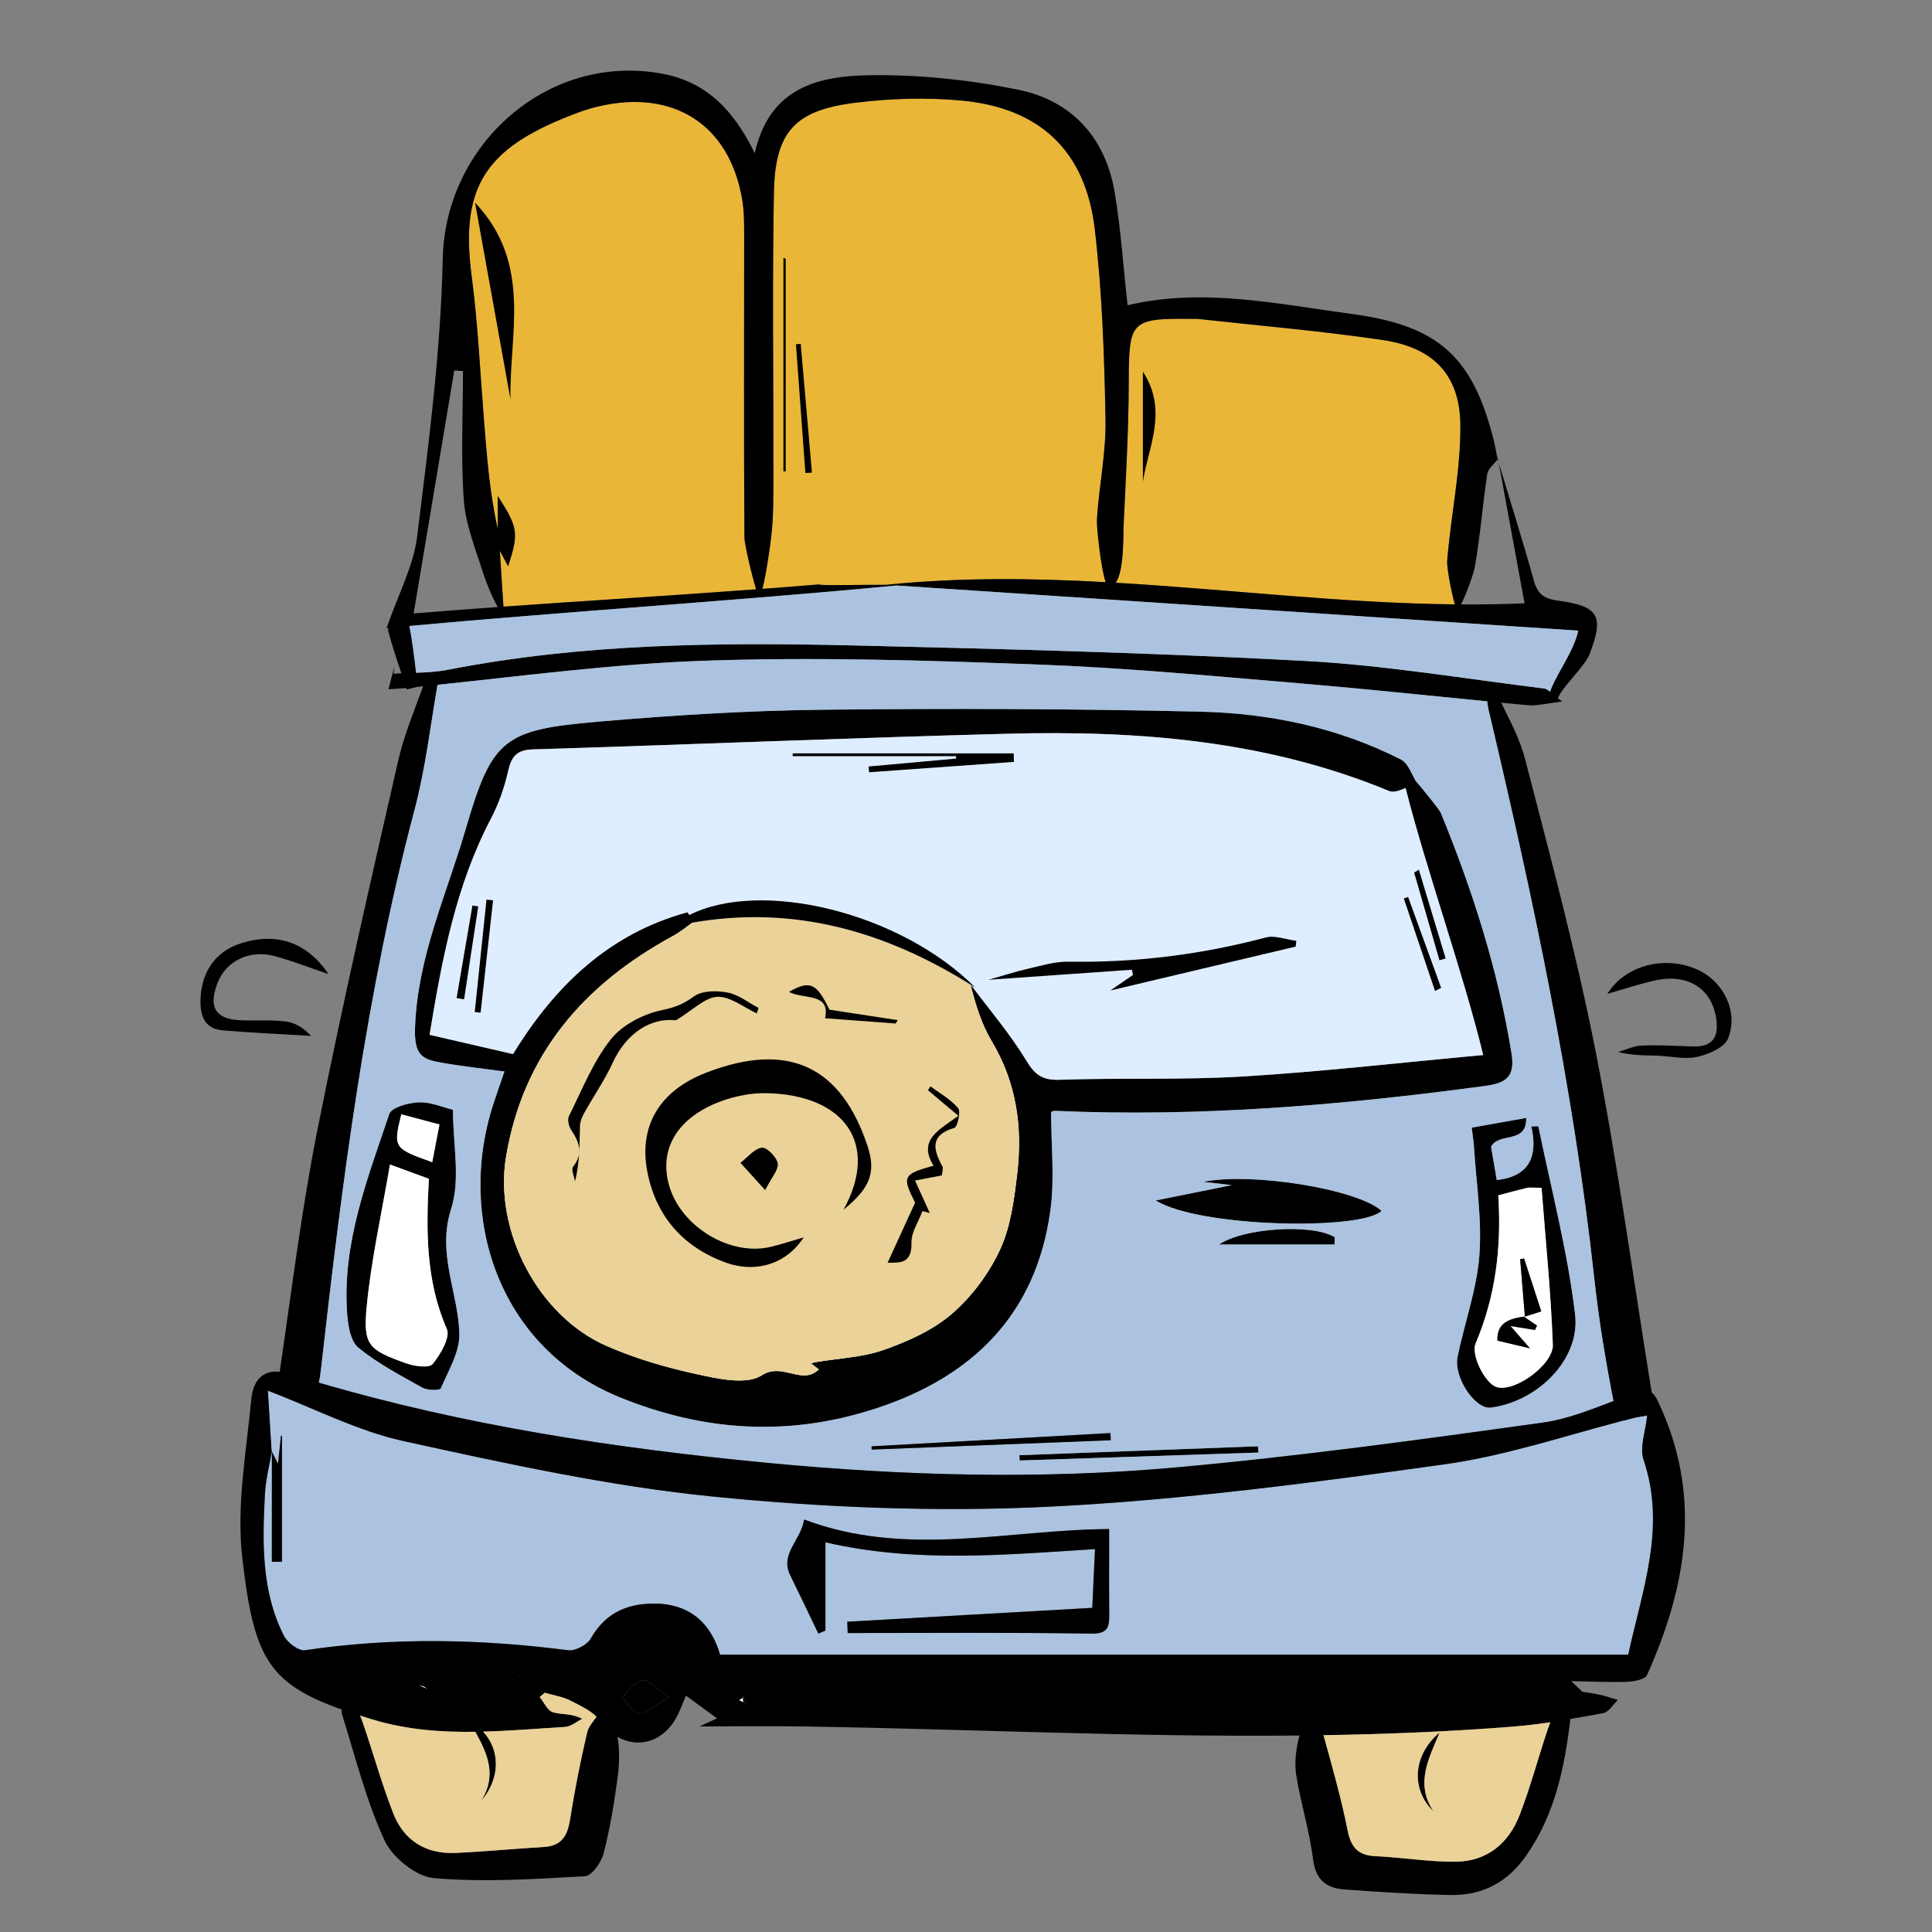
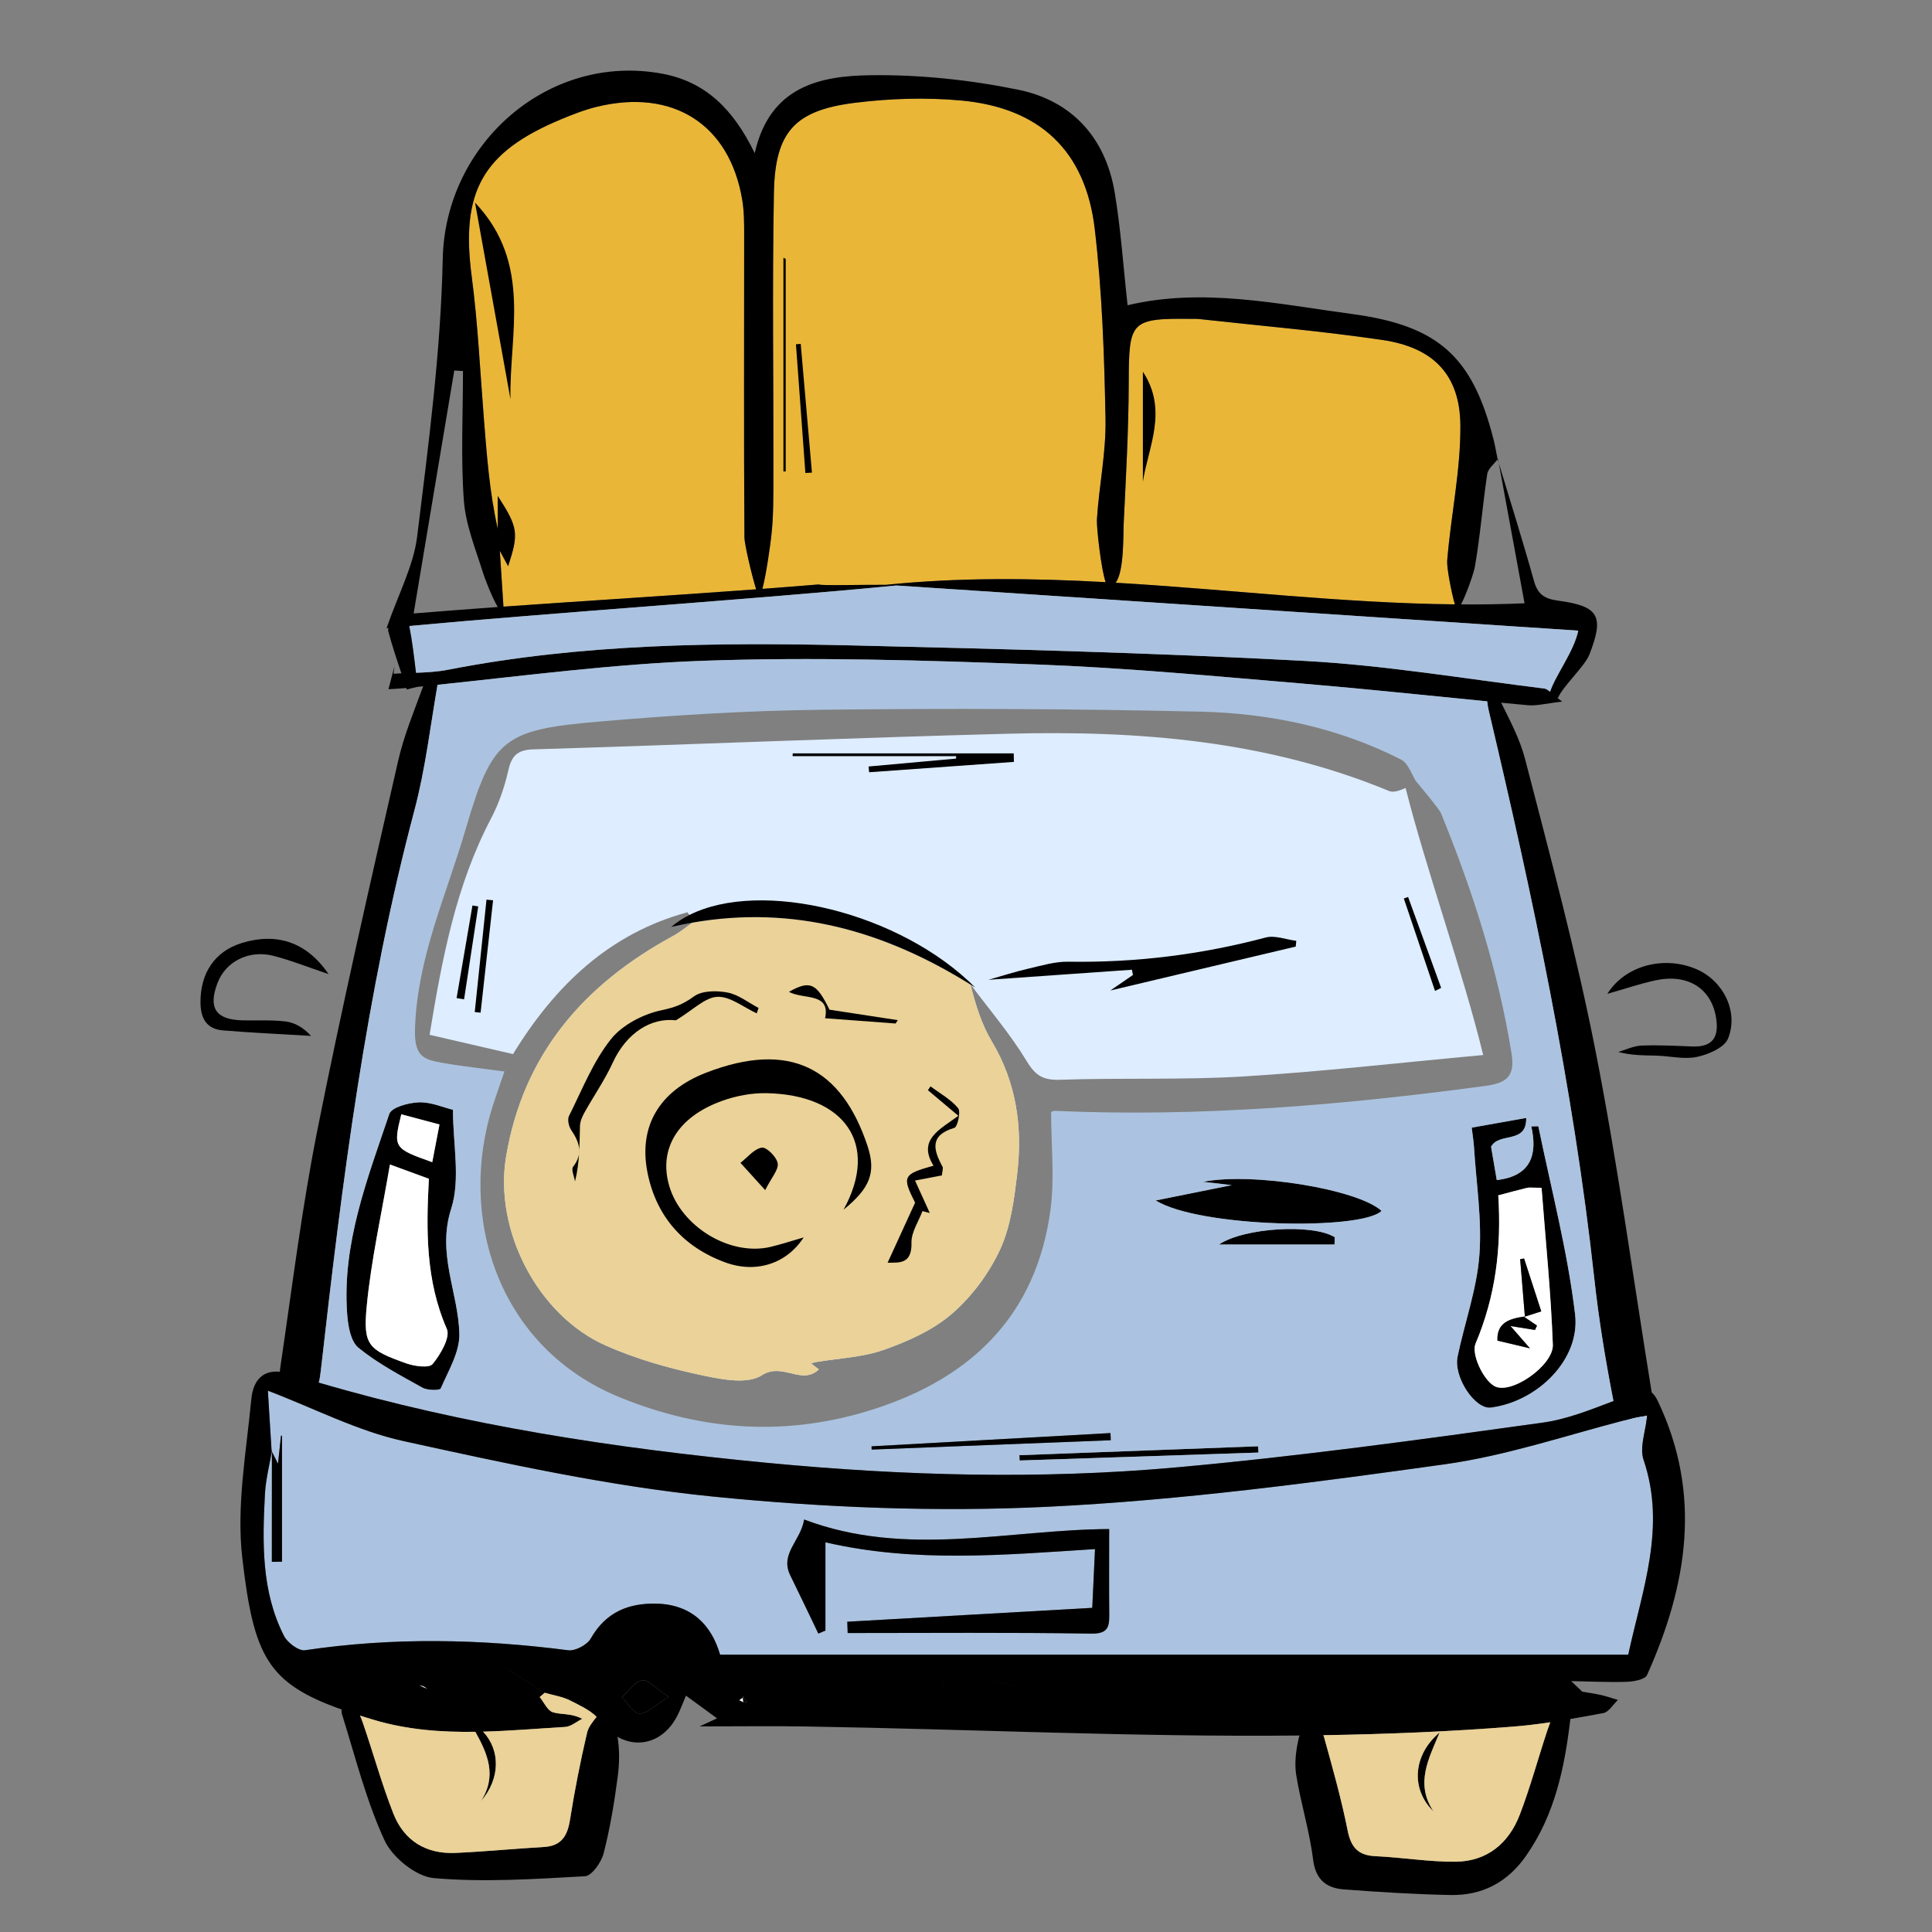
<svg xmlns="http://www.w3.org/2000/svg" version="1.2" baseProfile="tiny" id="Слой_1" x="0px" y="0px" viewBox="0 0 998.4 998.4" overflow="visible" xml:space="preserve">
  <rect x="0" y="0" width="998.4" height="998.4" fill="#808080" stroke="none" />
  <g>
    <path fill="#EAB637" d="M390.747,304.535c-43.782,3.245-87.522,5.891-130.576,8.954   l-1.874-28.831c1.906,3.524,3.042,5.633,4.284,7.947   c5.58-17.05,5.205-19.953-5.366-36.328v16.986   c-4.284-19.042-5.655-38.16-7.186-57.266   c-1.949-24.387-3.074-48.902-6.265-73.128   c-5.74-43.622,5.344-64.174,46.096-81.182c6.04-2.517,12.199-4.948,18.539-6.49   c39.381-9.607,68.576,9.018,75.141,47.949c1.018,5.998,1.018,12.22,1.018,18.335   c0.021,52.093-0.214,104.187,0.139,156.269   C384.718,281.048,388.263,296.502,390.747,304.535z" />
    <path fill="#EAB637" d="M571.371,300.84c-37.721-2.078-75.57-2.517-113.494,1.371   c-10.839-0.107-34.583,0.546-34.636-0.203c-9.746,0.803-19.503,1.564-29.26,2.292   c2.121-7.947,4.059-22.78,4.466-26.09c1.35-10.806,1.2-21.827,1.221-32.773   c0.096-48.613-0.621-97.236,0.268-145.838   c0.568-31.38,10.731-42.572,41.737-46.46c18.132-2.271,36.843-2.87,55.017-1.2   c40.634,3.748,64.281,25.94,69.047,66.413   c3.823,32.526,4.937,65.449,5.558,98.221c0.321,17.275-3.363,34.593-4.445,51.943   C566.616,272.533,569.058,294.467,571.371,300.84z" />
    <path fill="#EAB637" d="M751.824,312.321c-57.973-0.6-116.471-7.733-175.29-11.181   c4.466-5.783,3.898-25.318,4.134-30.159c1.189-24.451,2.57-48.923,2.635-73.385   c0.096-32.001,0.793-33.19,33.501-32.805c0.868,0.011,1.756-0.043,2.624,0.054   c31.723,3.524,63.575,6.201,95.126,10.871   c26.143,3.877,39.884,17.907,40.12,43.975   c0.203,23.305-4.916,46.631-6.801,70.022   C747.593,293.321,749.918,305.595,751.824,312.321z" />
-     <path d="M781.116,544.395c-6.94-43.001-20.07-84.084-36.499-124.236   c-0.76-1.874-9.382-12.316-13.12-16.74c-2.281-4.07-4.038-9.157-7.497-10.913   c-32.526-16.536-67.773-23.915-103.78-24.751   c-65.213-1.51-130.49-1.746-195.714-0.985   c-38.449,0.45-76.951,2.838-115.271,6.148   c-49.02,4.23-54.91,8.697-68.619,55.649   c-9.842,33.736-24.847,65.909-26.143,102.516   c-0.525,14.641,4.038,16.376,13.923,18.121c10.239,1.81,20.595,2.913,32.291,4.509   c-1.992,5.826-3.877,11.138-5.633,16.493   c-19.053,58.048,1.917,125.992,65.095,151.825   c43.45,17.757,87.222,20.477,131.861,6.03   c50.401-16.301,83.495-48.666,90.82-102.655   c2.249-16.568,0.354-33.683,0.354-50.755c0.354-0.118,1.157-0.643,1.939-0.6   c74.627,3.32,148.676-2.924,222.543-12.906   C778.385,559.7,783.044,556.348,781.116,544.395z M642.486,556.283   c-31.434,1.906-63.06,0.621-94.558,1.703   c-8.696,0.3-12.734-1.971-17.329-9.564   c-8.407-13.912-19.128-26.432-28.896-39.52c-0.075-0.096-0.15-0.182-0.214-0.278   c0.011,0.054,0.032,0.118,0.043,0.171c2.731,10.935,5.848,20.756,10.999,29.367   c12.777,21.324,15.947,44.361,13.131,68.298   c-1.564,13.334-3.352,27.375-8.879,39.316   c-5.709,12.327-14.576,24.237-24.837,33.115c-9.8,8.493-22.684,14.234-35.118,18.635   c-11.106,3.931-23.444,4.359-35.236,6.362c-0.814,0.139-1.596,0.461-2.431,0.718   c1.253,0.964,2.463,1.885,3.984,3.063c-8.814,8.461-18.764-3.909-29.549,3.063   c-7.883,5.087-22.545,1.767-33.576-0.632   c-15.936-3.459-31.905-8.118-46.803-14.683   c-35.268-15.54-58.091-59.59-51.665-97.804   c8.889-52.875,40.237-88.914,86.173-113.879   c3.566-1.928,6.758-4.552,10.078-6.94c0.3-0.225,0.611-0.45,0.921-0.664   c-0.814-1.092-1.628-2.196-2.442-3.299c-0.343-0.461-0.685-0.932-1.039-1.403   c-40.152,10.935-68.276,37.613-90.124,73.288   c-14.416-3.331-28.66-6.619-43.129-9.96   c6.49-39.498,13.569-77.133,31.744-111.748   c4.016-7.658,6.961-16.14,8.868-24.59c1.714-7.604,4.487-10.903,12.852-11.16   c81.781-2.495,163.541-5.955,245.323-8.086   c67.323-1.756,133.8,3.384,197.107,29.613c2.238,0.921,5.323-0.214,8.493-1.564   c10.539,41.855,29.656,95.083,40.098,137.987   C723.335,549.172,682.98,553.831,642.486,556.283z" />
    <path fill="#DEEDFF" d="M766.475,545.209c-43.14,3.963-83.495,8.622-123.99,11.074   c-31.434,1.906-63.06,0.621-94.558,1.703   c-8.696,0.3-12.734-1.971-17.329-9.564   c-8.407-13.912-19.128-26.432-28.896-39.52c-0.075-0.096-0.15-0.182-0.214-0.278   c0.011,0.054,0.032,0.118,0.043,0.171c2.731,10.935,5.848,20.756,10.999,29.367   c12.777,21.324,15.947,44.361,13.131,68.298   c-1.564,13.334-3.352,27.375-8.879,39.316   c-5.709,12.327-14.576,24.237-24.837,33.115c-9.8,8.493-22.684,14.234-35.118,18.635   c-11.106,3.931-23.444,4.359-35.236,6.362c-0.814,0.139-1.596,0.461-2.431,0.718   c1.253,0.964,2.463,1.885,3.984,3.063c-8.814,8.461-18.764-3.909-29.549,3.063   c-7.883,5.087-22.545,1.767-33.576-0.632   c-15.936-3.459-31.905-8.118-46.803-14.683   c-35.268-15.54-58.091-59.59-51.665-97.804   c8.889-52.875,40.237-88.914,86.173-113.879   c3.566-1.928,6.758-4.552,10.078-6.94c0.3-0.225,0.611-0.45,0.921-0.664   c-0.814-1.092-1.628-2.196-2.442-3.299c-0.343-0.461-0.685-0.932-1.039-1.403   c-40.152,10.935-68.276,37.613-90.124,73.288   c-14.416-3.331-28.66-6.619-43.129-9.96   c6.49-39.498,13.569-77.133,31.744-111.748   c4.016-7.658,6.961-16.14,8.868-24.59c1.714-7.604,4.487-10.903,12.852-11.16   c81.781-2.495,163.541-5.955,245.323-8.086   c67.323-1.756,133.8,3.384,197.107,29.613c2.238,0.921,5.323-0.214,8.493-1.564   C736.916,449.077,756.033,502.305,766.475,545.209z" />
    <path fill="#EAD298" d="M525.661,606.46c-1.564,13.334-3.352,27.375-8.879,39.316   c-5.709,12.327-14.576,24.237-24.837,33.115c-9.8,8.493-22.684,14.234-35.118,18.635   c-11.106,3.931-23.444,4.359-35.236,6.362c-0.814,0.139-1.596,0.461-2.431,0.718   c1.253,0.964,2.463,1.885,3.984,3.063c-8.814,8.461-18.764-3.909-29.549,3.063   c-7.883,5.087-22.545,1.767-33.576-0.632   c-15.936-3.459-31.905-8.118-46.803-14.683   c-35.268-15.54-58.091-59.59-51.665-97.804   c8.889-52.875,40.237-88.914,86.173-113.879   c3.566-1.928,6.758-4.552,10.078-6.94c52.5-9.157,99.528,4.466,143.728,32.001   c2.731,10.935,5.848,20.756,10.999,29.367   C525.308,559.486,528.478,582.523,525.661,606.46z" />
    <path d="M773.929,237.351c-0.696-3.427-1.264-6.887-2.121-10.271   c-10.903-43.172-28.906-58.862-73.085-64.806   c-38.77-5.216-77.326-13.719-116.021-4.53   c-2.249-20.263-3.502-39.477-6.672-58.369   c-4.766-28.285-22.17-47.338-49.759-52.993   c-25.04-5.13-51.054-7.861-76.587-7.508   c-25.94,0.375-51.879,5.698-59.665,40.27   c-11.063-22.641-25.275-36.907-47.938-41.084   c-58.776-10.838-112.048,36.275-113.29,95.715   c-0.996,47.884-7.347,95.758-13.205,143.407   c-1.885,15.283-9.757,29.838-15.829,47.445c0.321-0.032,0.632-0.064,0.953-0.096   c3.502-0.343,7.101-0.685,10.774-1.028c51.804-4.819,120.123-9.767,180.817-14.716   c25.575-2.078,49.801-4.155,70.868-6.222c-0.021-0.214-2.056-0.311-5.194-0.343   c-0.032-0.011-0.064-0.011-0.096-0.011c-10.839-0.107-34.583,0.546-34.636-0.203   c-9.746,0.803-19.503,1.564-29.26,2.292c2.121-7.947,4.059-22.78,4.466-26.09   c1.35-10.806,1.2-21.827,1.221-32.773c0.096-48.613-0.621-97.236,0.268-145.838   c0.568-31.38,10.731-42.572,41.737-46.46c18.132-2.271,36.843-2.87,55.017-1.2   c40.634,3.748,64.281,25.94,69.047,66.413   c3.823,32.526,4.937,65.449,5.558,98.221c0.321,17.275-3.363,34.593-4.445,51.943   c-0.236,4.016,2.206,25.95,4.52,32.323c0.364,0.996,0.728,1.617,1.071,1.724   c1.692,0.546,3.031-0.054,4.091-1.424c4.466-5.783,3.898-25.318,4.134-30.159   c1.189-24.451,2.57-48.923,2.635-73.385   c0.096-32.001,0.793-33.19,33.501-32.805c0.868,0.011,1.756-0.043,2.624,0.054   c31.723,3.524,63.575,6.201,95.126,10.871   c26.143,3.877,39.884,17.907,40.12,43.975   c0.203,23.305-4.916,46.631-6.801,70.022c-0.279,3.609,2.046,15.883,3.952,22.609   c0.407,1.424,0.793,2.592,1.124,3.384c0.621-0.696,1.339-1.885,2.089-3.363   c2.988-5.826,6.576-16.268,7.111-19.321c2.785-15.894,4.016-32.066,6.405-48.034   c0.418-2.742,3.427-5.098,5.387-7.604c0.054-0.086,0.118-0.161,0.182-0.246   L773.929,237.351z M213.754,317.012c7.058-42.24,14.03-83.902,21.002-125.553   c1.499,0.096,2.999,0.193,4.498,0.278c0,22.266-1.157,44.607,0.439,66.745   c0.921,12.691,6.051,25.147,9.907,37.506c0.568,1.831,4.07,11.567,7.615,17.704   C242.639,314.741,228.149,315.834,213.754,317.012z M260.171,313.488l-1.874-28.831   c1.906,3.524,3.042,5.633,4.284,7.947c5.58-17.05,5.205-19.953-5.366-36.328   v16.986c-4.284-19.042-5.655-38.16-7.186-57.266   c-1.949-24.387-3.074-48.902-6.265-73.128   c-5.74-43.622,5.344-64.174,46.096-81.182c6.04-2.517,12.199-4.948,18.539-6.49   c39.381-9.607,68.576,9.018,75.141,47.949c1.018,5.998,1.018,12.22,1.018,18.335   c0.021,52.093-0.214,104.187,0.139,156.269c0.021,3.299,3.566,18.753,6.051,26.786   C346.965,307.78,303.225,310.425,260.171,313.488z" />
    <path d="M850.702,735.337c-1.285,1.114-2.988,1.821-5.152,2.003   c-1.778,0.15-4.305-1.264-6.512-3.256c-2.27-2.056-4.198-4.712-4.627-6.897   c-0.203-1.05-0.418-2.099-0.621-3.159c-4.081-20.863-7.561-41.94-9.885-63.125   c-10.924-99.688-31.701-197.042-54.621-293.914   c-0.354-1.489-0.567-3.01-0.728-4.552c-0.193-1.767-0.322-3.556-0.535-5.323   c1.328-0.653,2.656-1.307,3.984-1.96c1.189,2.677,2.464,5.334,3.77,7.99   c4.691,9.521,9.703,18.946,12.349,29.131   c12.98,50.112,26.453,100.203,36.456,151.096   c11.46,58.327,19.439,117.489,28.982,176.276   c0.053,0.353,0.118,0.696,0.171,1.05   C854.718,726.747,854.129,732.424,850.702,735.337z" />
    <path d="M226.674,350.634c-0.193,1.082-0.386,2.174-0.578,3.256   c-3.738,21.634-6.308,43.665-11.888,64.688   c-25.126,94.665-37.367,191.934-48.388,289.48   c-0.257,2.324-0.567,4.52-1.092,6.447c-1.306,4.873-3.909,8.107-10.282,7.69   c-8.161-0.525-10.335-6.426-9.831-13.312c0.043-0.771,0.139-1.553,0.257-2.345   c6.051-40.912,11.085-82.114,19.139-122.544   c12.723-63.906,27.225-127.363,41.737-190.798   c3.02-13.216,8.268-25.79,12.927-38.535c0.728-1.981,1.435-3.952,2.121-5.944   C222.754,349.36,224.714,349.992,226.674,350.634z" />
    <path d="M807.259,362.572c-8.429,0.953-13.141,2.281-17.693,1.864   c-4.595-0.428-9.189-0.857-13.795-1.296c-2.399-0.236-4.809-0.471-7.219-0.707   c-31.744-3.095-63.457-6.48-95.233-9.157   c-45.774-3.845-91.57-8.193-137.441-9.885   c-57.684-2.142-115.539-3.973-173.17-1.896   c-45.624,1.649-91.099,7.636-136.617,12.391c-2.474,0.268-4.948,0.525-7.422,0.771   c-1.103,0.118-2.206,0.225-3.309,0.332c-1.81,0.182-3.609,0.364-5.419,0.535   c-0.439,0.043-0.868,0.086-1.307,0.129c-3.041,0.289-6.094,0.396-7.882,0.503   c1.114-4.241,2.099-8,3.084-11.77c-0.15,1.264-0.311,2.528-0.471,3.781   c1.349-0.086,2.699-0.161,4.059-0.214c2.506-0.118,5.034-0.182,7.54-0.278   c5.601-0.203,11.17-0.514,16.6-1.574   c69.208-13.527,139.208-14.201,209.241-12.563   c77.883,1.831,155.788,3.813,233.553,8.011   c41.373,2.228,82.478,9.2,123.679,14.266c0.932,0.118,1.799,0.685,2.988,1.66   c1.017,0.835,2.281,1.971,4.005,3.363   C805.695,361.372,806.434,361.951,807.259,362.572z" />
    <path d="M811.928,884.855c-0.128,1.167-0.268,2.324-0.407,3.481   c-2.977,25.018-7.947,49.362-22.93,70.729   c-9.65,13.784-22.684,20.531-39.027,20.221   c-18.357-0.354-36.725-1.521-55.039-2.892c-9.125-0.696-14.673-4.969-15.979-15.54   c-1.821-14.683-6.362-29.003-8.707-43.643   c-0.996-6.233-0.075-13.055,1.382-19.289c0.086-0.364,0.214-0.718,0.396-1.06   c1.243-2.474,4.573-4.466,6.769-6.726c1.778,2.206,4.391,4.177,5.483,6.565   c0.139,0.289,0.247,0.589,0.332,0.889c4.445,15.99,8.954,32.012,12.199,48.27   c1.756,8.793,5.366,12.959,14.437,13.366c13.88,0.621,27.739,3.02,41.587,2.849   c16.022-0.203,27.225-9.478,32.88-24.108   c5.483-14.223,9.446-29.045,14.255-43.536c0.493-1.478,1.007-2.945,1.553-4.402   c1.274-3.438,2.656-6.844,3.995-10.26c0.375-0.932,0.739-1.864,1.092-2.795   c1.103,0.139,2.206,0.268,3.309,0.396c0.129,0.386,0.289,0.771,0.45,1.157   C810.868,880.667,812.142,882.842,811.928,884.855z" />
    <path d="M319.248,917.895c-1.756,13.409-3.963,26.828-7.325,39.895   c-1.189,4.627-6.105,11.599-9.639,11.792c-26.015,1.446-52.265,3.224-78.087,0.964   c-9.243-0.814-21.42-10.678-25.49-19.524   c-9.553-20.713-15.122-43.29-21.987-65.202c-0.236-0.75-0.268-1.553-0.203-2.41   c0.139-1.917,0.846-4.006,1.071-5.944c1.135-0.386,2.27-0.782,3.416-1.167   c1.628,3.438,3.513,6.801,5.034,10.282h0.011   c0.514,1.146,0.985,2.313,1.392,3.502c5.398,15.658,9.778,31.702,15.829,47.102   c5.505,14.019,16.868,21.034,32.076,20.349c15.251-0.685,30.47-2.196,45.721-3.074   c9.103-0.525,12.177-5.741,13.494-14.073c2.389-15.08,5.334-30.095,8.825-44.961   c0.696-2.967,2.849-5.58,4.916-8.225c0.782-0.996,1.542-1.992,2.217-3.01   c2.892,3.877,7.411,7.422,8.29,11.706c0.107,0.546,0.214,1.103,0.3,1.66   C320.244,904.176,320.115,911.223,319.248,917.895z" />
    <path d="M774.122,237.137c0.129,0.718,0.268,1.424,0.396,2.142   c-0.193-0.632-0.385-1.264-0.578-1.896c0-0.011-0.011-0.021-0.011-0.032   L774.122,237.137z" />
    <path d="M821.364,338.217c-2.378,6.126-13.869,16.526-16.333,22.619   c-1.521-0.439-3.052-0.878-4.573-1.317c0.139-0.653,0.332-1.339,0.568-2.046   c2.859-8.686,12.284-20.713,14.576-31.573   c-117.617-7.786-235.031-15.562-352.433-23.337   c-1.735-0.118-3.459-0.236-5.194-0.343c-0.032-0.011-0.064-0.011-0.096-0.011   c37.924-3.888,75.773-3.449,113.494-1.371c1.713,0.096,3.438,0.193,5.162,0.3   c58.819,3.449,117.317,10.581,175.29,11.181   c1.071,0.011,2.142,0.021,3.213,0.021c10.956,0.075,21.891-0.096,32.805-0.578   c-4.734-25.693-9.05-49.105-13.323-72.485   c6.115,20.253,12.477,40.43,18.143,60.811c1.96,7.036,5.355,9.35,12.573,10.324   C826.408,313.263,829.054,318.436,821.364,338.217z" />
    <path d="M233.154,624.638c4.894-15.251,0.921-33.34,0.921-51.129   c-5.055-1.232-11.342-4.048-17.532-3.856c-5.366,0.171-14.202,2.549-15.369,6.008   c-11.267,33.458-24.387,66.755-21.795,103.084   c0.439,6.158,1.735,14.373,5.837,17.725c10.003,8.172,21.741,14.309,33.115,20.66   c2.57,1.446,8.964,1.489,9.435,0.386c3.963-9.189,9.853-18.86,9.618-28.242   C236.849,667.853,225.667,647.954,233.154,624.638z M207.375,575.833   c6.18,1.649,12.348,3.288,19.738,5.259c-1.328,6.886-2.517,13.12-3.738,19.481   C203.423,593.505,203.133,593.065,207.375,575.833z M223.568,704.899   c-1.81,2.217-9.435,1.146-13.73-0.386c-19.407-6.929-22.266-9.243-20.349-29.292   c2.292-24.044,7.679-47.788,12.017-73.438c9.061,3.32,14.297,5.237,20.135,7.368   c-1.435,26.668-1.671,52.629,9.275,77.594   C232.822,691.105,227.649,699.93,223.568,704.899z" />
    <path d="M813.967,679.238c-3.888-32.665-12.359-64.795-18.978-97.14   c-0.032-0.15-1.499-0.011-3.652-0.011c3.331,14.683-0.257,25.725-17.854,27.739   c-1.017-5.987-2.099-12.252-2.945-17.211c4.059-7.754,18.443-1.125,18.164-14.898   c-10.195,1.81-18.153,3.224-28.167,5.012c0.418,3.502,0.975,6.812,1.189,10.142   c1.156,18.646,4.177,37.442,2.763,55.906c-1.349,17.586-7.604,34.754-11.246,52.211   c-2.238,10.721,9.061,27.493,17.222,26.432   C794.464,724.295,816.752,702.607,813.967,679.238z M771.995,716.145   c-5.784-3.566-11.717-16.504-9.467-21.816   c10.335-24.451,13.441-49.427,11.738-76.609c5.612-1.478,10.185-2.763,14.801-3.866   c1.189-0.289,2.517-0.043,7.572-0.043c2.056,26.978,4.841,54.043,5.826,81.171   C802.85,705.595,780.455,721.36,771.995,716.145z" />
    <path d="M435.926,625.122c18.734-34.005,0.501-59.423-39.869-60.207   c-7.673-0.149-15.784,1.414-23.03,4.026   c-22.894,8.25-32.785,24.894-27.178,43.947   c6.237,21.197,31.595,36.451,52.473,31.439c5.391-1.294,10.672-3.044,16.982-4.867   c-8.736,13.53-24.517,18.774-40.54,12.9   c-21.708-7.957-35.681-23.788-40.17-46.451   c-4.693-23.69,5.931-42.154,30.329-51.584   c43.367-16.762,69.978-2.382,83.356,37.791   C452.889,605.965,449.581,614.015,435.926,625.122z" />
    <path d="M713.936,625.742c-10.217,10.196-94.023,8.675-116.685-5.376   c12.531-2.528,25.072-5.055,39.316-7.925c-6.094-0.707-10.614-1.232-14.801-1.714   C647.084,605.682,701.555,614.485,713.936,625.742z" />
    <path d="M669.602,489.159c-32.056,7.595-64.111,15.189-95.822,22.702   c3.336-2.289,7.51-5.152,11.684-8.016c-0.17-0.906-0.341-1.813-0.511-2.719   c-24.356,1.706-48.712,3.412-74.173,5.196c7.342-2.073,13.925-4.205,20.643-5.751   c6.799-1.565,13.751-3.706,20.603-3.594c34.632,0.566,68.556-3.603,102.034-12.496   c4.782-1.27,10.518,1.051,15.813,1.71   C669.783,487.18,669.693,488.169,669.602,489.159z" />
    <path d="M169.776,503.376c-10.707-3.602-19.395-7.093-28.385-9.413   c-12.716-3.281-24.729,2.877-28.966,13.96   c-4.95,12.949-0.95,19.015,12.844,19.365c7.414,0.188,14.899-0.309,22.224,0.567   c4.735,0.566,9.239,3.059,13.229,7.469c-15.148-0.915-30.315-1.595-45.436-2.837   c-8.434-0.693-11.618-6.055-11.68-14.391   c-0.113-15.217,7.39-26.488,21.331-30.766   C142.993,481.788,158.447,486.754,169.776,503.376z" />
    <path d="M830.623,513.59c9.373-14.923,29.624-19.862,46.134-12.71   c13.663,5.919,21.89,21.818,16.227,35.848   c-1.884,4.669-10.11,8.178-16.03,9.445c-6.611,1.416-13.894-0.449-20.892-0.647   c-6.362-0.18-12.732-0.038-19.806-1.912c4.011-1.153,7.989-3.13,12.039-3.291   c8.73-0.347,17.501,0.136,26.249,0.467c10.736,0.406,13.858-5.02,12.263-14.903   c-2.432-15.068-14.592-22.88-31.321-19.265   C847.572,508.334,839.857,510.969,830.623,513.59z" />
    <path d="M391.061,523.669c-6.794-3.099-13.704-8.833-20.35-8.542   c-6.405,0.28-12.539,6.783-21.417,12.135c-12.909-1.472-25.592,6.493-32.712,22.028   c-4.061,8.86-9.725,16.978-14.486,25.531c-1.19,2.138-2.313,4.647-2.38,7.017   c-0.27,9.456-0.111,18.925-2.565,28.683c-0.405-2.573-2.093-6.144-0.999-7.551   c5.413-6.964,3.208-12.806-1.02-19.115c-1.248-1.861-1.994-5.352-1.09-7.155   c6.759-13.493,12.409-28.004,21.637-39.632   c5.983-7.539,16.919-13.118,26.557-15.105c6.644-1.37,11.044-3.141,16.383-7.051   c4.163-3.049,11.774-3.069,17.383-1.993c5.636,1.081,10.692,5.185,16.001,7.964   C391.69,521.811,391.375,522.74,391.061,523.669z" />
    <path d="M504.005,510.348c-0.771-0.482-1.531-0.975-2.303-1.446   c-0.054-0.043-0.107-0.075-0.172-0.107   c-44.2-27.535-91.228-41.158-143.728-32.001   c-3.62,0.621-7.261,1.371-10.935,2.217c2.795-2.378,5.955-4.434,9.414-6.18   C393.329,454.174,465.15,471.385,504.005,510.348z" />
    <path d="M523.966,393.722c-24.945,1.784-49.891,3.567-74.836,5.351   c-0.082-0.99-0.163-1.981-0.245-2.971c15.066-1.362,30.131-2.724,45.197-4.086   c-0-0.422-0-0.843-0.001-1.265c-28.157,0-56.314,0-84.472,0   c0.013-0.472,0.026-0.944,0.039-1.417c38.069,0,76.138,0,114.206,0   C523.892,390.796,523.929,392.259,523.966,393.722z" />
    <path d="M486.727,607.423c-4.034,0.77-8.079,1.542-13.864,2.646   c2.803,6.175,5.211,11.477,7.618,16.78c-1.258-0.333-2.517-0.665-3.775-0.998   c-2.015,5.431-5.805,10.905-5.675,16.285c0.27,11.18-6.155,10.348-12.327,10.384   c4.671-10.207,9.153-20.003,14.192-31.014c-6.809-13.51-6.362-14.707,9.524-19.109   c-8.377-13.518,3.312-18.678,12.832-25.783   c-6.022-5.066-10.874-9.147-15.727-13.229c0.444-0.663,0.889-1.325,1.333-1.988   c4.876,3.654,10.484,6.703,14.264,11.265c1.491,1.799-0.284,9.685-1.948,10.181   c-12.812,3.818-10.922,11.217-6.142,20.015   C487.535,603.781,486.904,605.322,486.727,607.423z" />
    <path d="M689.753,639.365c-0.032,1.253-0.075,2.506-0.107,3.759h-59.697   C642.811,634.417,678.4,632.285,689.753,639.365z" />
    <path d="M650.35,750.641c-41.148,1.371-82.306,2.731-123.454,4.102   c-0.032-0.91-0.075-1.831-0.107-2.742c41.105-1.531,82.21-3.063,123.315-4.605   C650.19,748.478,650.265,749.56,650.35,750.641z" />
    <path fill="#ABC3E0" d="M823.906,660.902c-10.924-99.688-31.701-197.042-54.621-293.914   c-0.354-1.489-0.567-3.01-0.728-4.552c-31.745-3.095-63.457-6.48-95.233-9.157   c-45.775-3.845-91.57-8.193-137.441-9.885   c-57.684-2.142-115.539-3.973-173.17-1.896   c-45.624,1.649-91.099,7.636-136.616,12.391   c-3.738,21.634-6.308,43.665-11.888,64.688   c-25.126,94.665-37.367,191.934-48.388,289.48   c-0.257,2.324-0.567,4.52-1.092,6.447   c75.763,22.234,153.485,33.972,231.957,41.469   c70.204,6.704,140.697,8.643,210.922,2.356   c63.425-5.687,126.614-14.383,189.706-23.166   c12.435-1.724,24.451-6.576,36.478-11.138   C829.71,703.164,826.229,682.087,823.906,660.902z M227.766,717.516   c-0.471,1.103-6.865,1.06-9.435-0.386c-11.374-6.351-23.112-12.488-33.115-20.66   c-4.102-3.352-5.398-11.567-5.837-17.725   c-2.592-36.328,10.528-69.626,21.795-103.084   c1.167-3.459,10.003-5.837,15.369-6.008c6.19-0.193,12.477,2.624,17.532,3.856   c0,17.789,3.973,35.878-0.921,51.129c-7.487,23.316,3.695,43.215,4.231,64.635   C237.62,698.655,231.729,708.326,227.766,717.516z M320.151,722.035   c-63.178-25.832-84.148-93.777-65.095-151.825   c1.756-5.355,3.641-10.667,5.633-16.493c-11.695-1.596-22.052-2.699-32.29-4.509   c-9.885-1.746-14.448-3.481-13.923-18.121   c1.296-36.607,16.301-68.78,26.143-102.516   c13.709-46.953,19.6-51.419,68.619-55.649   c38.32-3.309,76.823-5.698,115.271-6.148   c65.224-0.76,130.501-0.525,195.714,0.985   c36.007,0.835,71.253,8.215,103.78,24.751c3.459,1.756,5.216,6.844,7.497,10.913   c3.737,4.423,12.359,14.865,13.12,16.74   c16.429,40.152,29.56,81.235,36.5,124.236   c1.928,11.952-2.731,15.305-13.452,16.75   c-73.867,9.982-147.916,16.226-222.543,12.906   c-0.782-0.043-1.585,0.482-1.939,0.6c0,17.072,1.896,34.186-0.354,50.755   c-7.325,53.989-40.419,86.355-90.82,102.655   C407.373,742.513,363.601,739.792,320.151,722.035z M450.449,749.099   c-0.021-0.557-0.032-1.125-0.054-1.681c41.159-2.292,82.317-4.573,123.475-6.854   c0.043,1.232,0.096,2.474,0.139,3.706   C532.83,745.876,491.639,747.493,450.449,749.099z M526.896,754.743   c-0.032-0.91-0.075-1.831-0.107-2.742c41.105-1.531,82.21-3.063,123.315-4.605   c0.086,1.082,0.161,2.163,0.246,3.245   C609.203,752.012,568.044,753.372,526.896,754.743z M689.645,643.124h-59.697   c12.862-8.707,48.452-10.839,59.804-3.759   C689.72,640.618,689.677,641.871,689.645,643.124z M597.25,620.365   c12.531-2.528,25.072-5.055,39.316-7.925c-6.094-0.707-10.614-1.232-14.801-1.714   c25.319-5.044,79.789,3.759,92.17,15.015   C703.718,635.938,619.913,634.417,597.25,620.365z M770.463,727.422   c-8.161,1.06-19.46-15.712-17.222-26.432   c3.641-17.457,9.896-34.625,11.246-52.211   c1.414-18.464-1.607-37.26-2.763-55.906c-0.214-3.331-0.771-6.64-1.189-10.142   c10.014-1.789,17.972-3.202,28.167-5.012c0.279,13.773-14.105,7.144-18.164,14.898   c0.846,4.959,1.928,11.224,2.945,17.211c17.597-2.013,21.185-13.055,17.854-27.739   c2.152,0,3.62-0.139,3.652,0.011c6.619,32.344,15.091,64.474,18.978,97.14   C816.752,702.607,794.464,724.295,770.463,727.422z" />
    <path d="M574.009,744.269c-41.18,1.607-82.37,3.224-123.561,4.83   c-0.021-0.557-0.032-1.125-0.054-1.681c41.159-2.292,82.317-4.573,123.475-6.854   C573.913,741.795,573.966,743.037,574.009,744.269z" />
    <path d="M406.035,133.782c0,36.61,0,73.22,0,109.83   c-0.395,0.019-0.791,0.037-1.186,0.056c0-36.822,0-73.645,0-110.467   C405.244,133.395,405.64,133.589,406.035,133.782z" />
    <path fill="#ABC3E0" d="M815.602,325.901c-2.292,10.86-11.717,22.887-14.576,31.573   c-1.189-0.975-2.056-1.542-2.988-1.66   c-41.201-5.066-82.306-12.038-123.679-14.266   c-77.765-4.198-155.67-6.18-233.553-8.011   c-70.032-1.639-140.033-0.964-209.241,12.563   c-5.43,1.06-10.999,1.371-16.6,1.574c-0.975-8.107-1.906-16.226-3.481-24.172   c73.631-6.854,180.624-13.966,251.685-20.938   C580.571,310.339,697.985,318.115,815.602,325.901z" />
    <path d="M215.854,354.861c-0.161,0.043-0.332,0.086-0.493,0.129   c-1.724,0.439-3.438,0.867-5.162,1.307l-0.257-0.771   c-0.825-2.528-1.671-5.055-2.517-7.572c-2.399-7.154-4.787-14.319-6.747-21.623   c-0.15-0.546-0.118-1.157,0.032-1.799c0.45-2.003,1.992-4.37,2.753-6.48   c2.742,1.574,7.454,2.645,7.893,4.809c0.043,0.214,0.086,0.428,0.129,0.643   c1.574,7.947,2.506,16.065,3.481,24.172   C215.254,350.063,215.543,352.462,215.854,354.861z" />
    <path d="M590.615,248.926c0-18.347,0-36.693,0-56.849   C603.763,212.124,593.411,230.884,590.615,248.926z" />
    <path d="M263.81,206.357c-5.915-32.806-11.83-65.612-18.329-101.653   C275.454,136.311,262.992,173.194,263.81,206.357z" />
    <path d="M395.425,615.014c-5.804-6.401-9.292-10.247-12.779-14.093   c3.658-2.818,7.072-7.255,11.063-7.855c2.446-0.367,7.641,4.838,8.184,8.109   C402.436,604.45,398.73,608.431,395.425,615.014z" />
    <path d="M462.815,528.917c-12.057-0.9-24.115-1.8-36.43-2.719   c2.918-13.512-11.402-9.54-18.669-13.651   c10.921-6.123,14.227-4.53,20.935,9.235c12.399,1.898,23.852,3.652,35.306,5.406   C463.576,527.764,463.196,528.341,462.815,528.917z" />
    <path d="M254.808,465.236c-2.151,19.36-4.302,38.72-6.452,58.079   c-1.007-0.102-2.014-0.204-3.021-0.306c2.025-19.364,4.05-38.727,6.074-58.091   C252.542,465.025,253.675,465.13,254.808,465.236z" />
    <path d="M416.192,244.408c-1.624-22.163-3.247-44.326-4.871-66.488   c0.821-0.072,1.642-0.145,2.463-0.217c1.934,22.178,3.868,44.356,5.801,66.534   C418.454,244.293,417.323,244.351,416.192,244.408z" />
    <path d="M235.959,515.78c2.731-15.951,5.461-31.902,8.192-47.854   c0.995,0.165,1.99,0.331,2.985,0.496c-2.437,16-4.875,32-7.312,47.999   C238.535,516.208,237.247,515.994,235.959,515.78z" />
    <path d="M248.529,930.812c8.397-13.098,3.524-24.333-2.881-35.868   c-1.028-1.864-2.099-3.738-3.17-5.623c2.817,1.553,5.205,3.427,7.165,5.537   h0.011C258.651,904.519,258.618,919.159,248.529,930.812z" />
    <path d="M740.771,936.081c-11.888-11.545-10.582-29.27,3.17-40.773   C738.426,908.696,731.143,921.58,740.771,936.081z" />
-     <path d="M733.22,449.444c4.614,15.285,9.228,30.57,13.843,45.855   c-1.06,0.316-2.119,0.633-3.179,0.949c-4.365-15.101-8.729-30.201-13.093-45.302   C731.6,450.446,732.41,449.945,733.22,449.444z" />
    <path d="M741.582,512.101c-5.376-15.932-10.751-31.863-16.127-47.794   c0.736-0.259,1.472-0.517,2.208-0.776c5.693,15.657,11.386,31.313,17.08,46.97   C743.689,511.034,742.635,511.567,741.582,512.101z" />
    <path fill="#ABC3E0" d="M140.348,749.852c-0.637-10.372-1.274-20.745-1.915-31.181   c24.024,9.147,46.343,20.83,70.082,26.034   c52.786,11.572,105.947,23.253,159.582,28.642   c57.685,5.796,116.268,8.116,174.13,5.268   c68.387-3.366,136.622-12.446,204.521-21.93   c32.978-4.606,65.039-15.782,97.521-23.955c2.018-0.508,4.097-0.77,6.977-1.299   c-0.833,8.264-4.084,16.522-1.909,22.94   c11.815,34.855-0.622,67.07-7.914,100.714c-156.682,0-312.349,0-469.299,0   c-4.447-15.357-14.761-25.94-32.888-26.368   c-14.547-0.344-26.246,4.462-33.929,18c-1.87,3.295-7.978,6.568-11.653,6.094   c-45.367-5.849-90.614-6.777-135.998-0.014   c-3.288,0.49-9.092-3.872-10.897-7.419   c-11.76-23.108-11.137-48.193-9.854-73.163   c0.39-7.594,2.373-15.107,3.601-22.62c-0.026,19.2-0.026,38.363-0.026,57.525   c1.75-0.028,3.5-0.055,5.25-0.083c0-21.676,0-43.353,0-65.029   c-0.17-0.048-0.34-0.097-0.51-0.145c-0.481,4.489-0.962,8.979-1.557,14.538   C142.239,753.587,141.294,751.719,140.348,749.852z M573.19,790.171   c-51.82,0.227-105.039,15.009-157.631-4.935   c-1.749,11.066-12.69,17.655-7.147,28.901   c4.915,9.971,9.66,20.026,14.481,30.044c1.222-0.511,2.444-1.022,3.667-1.533   c0-15.131,0-30.263,0-45.625c46.371,10.735,92.489,6.486,139.309,3.502   c-0.562,12.02-1.065,22.765-1.42,30.362   c-42.981,2.434-84.788,4.802-126.596,7.17c0.068,1.949,0.136,3.898,0.204,5.846   c41.923,0,83.852-0.365,125.764,0.301c8.626,0.137,9.469-3.288,9.409-9.819   C573.101,820.456,573.19,806.524,573.19,790.171z" />
    <path d="M856.685,723.98c-1.028-2.153-2.056-3.524-3.127-4.338   c-2.57-1.96-5.398-0.76-9.125,0.503c-3.556,1.21-7.101,2.528-10.646,3.877   c-12.028,4.562-24.044,9.414-36.478,11.138   c-63.092,8.782-126.281,17.479-189.706,23.166   c-70.225,6.287-140.718,4.348-210.922-2.356   c-78.472-7.497-156.194-19.235-231.957-41.469   c-4.926-1.457-9.853-2.945-14.769-4.487c-1.896-0.589-3.674-0.975-5.344-1.135   c-8.343-0.803-13.752,3.823-14.748,14.223c-2.603,27.321-7.765,55.242-4.648,82.071   c5.858,50.455,12.916,64.624,51.301,78.236c2.977,1.05,6.147,2.11,9.521,3.17   h0.011c2.238,0.718,4.573,1.424,6.994,2.153   c17.372,5.205,34.957,6.469,52.607,6.212c1.339-0.021,2.656-0.043,3.995-0.086   h0.011c14.127-0.364,28.285-1.596,42.401-2.431   c3.02-0.171,5.891-2.742,8.825-4.198c-5.805-3.031-10.849-2.035-15.165-3.384   c-2.817-0.867-4.584-5.13-6.822-7.872h0.011   c0.857-0.728,1.714-1.467,2.571-2.196c-6.18-3.984-12.37-7.958-18.55-11.931   c0-0.011,0-0.011,0-0.011c6.18,3.973,12.359,7.958,18.55,11.931   c4.477,1.317,9.275,1.981,13.355,4.081c4.627,2.388,9.896,4.787,13.473,8.354   c0.643,0.621,1.232,1.296,1.757,2.024c2.645,3.674,5.74,6.458,9.05,8.332   c10.86,6.19,23.958,2.603,30.856-10.796c1.639-3.181,2.849-6.597,4.52-10.496   c5.783,4.22,10.485,7.658,16.065,11.727c-3.481,1.607-5.527,2.549-9.029,4.166   c19.642,0,37.539-0.257,55.435,0.043c84.887,1.371,169.774,5.537,254.662,4.659   c4.081-0.032,8.172-0.086,12.252-0.161c32.698-0.525,65.384-1.853,98.071-4.434   c6.405-0.514,12.798-1.296,19.171-2.238c3.47-0.525,6.951-1.092,10.41-1.692   c5.687-0.964,11.363-2.024,17.018-3.063c2.838-0.525,5.055-4.445,7.551-6.79   c-2.892-0.857-5.751-1.864-8.686-2.538c-3.213-0.739-6.49-1.178-9.746-1.746   c-1.906-1.821-3.802-3.631-5.708-5.451c9.617,0.171,19.246,0.675,28.853,0.353   c3.588-0.129,9.307-1.189,10.335-3.491   C871.936,819.246,879.765,772.304,856.685,723.98z M260.793,866.316h-0.011   c0.246-0.385,0.482-0.771,0.717-1.167   C261.264,865.545,261.028,865.931,260.793,866.316z M330.525,885.541   c-3.01,0.043-6.105-5.462-9.157-8.504c1.081-0.964,2.131-2.121,3.192-3.256   c0.418-0.461,0.846-0.91,1.264-1.36c0.214-0.225,0.428-0.439,0.642-0.653   c0.214-0.214,0.429-0.428,0.643-0.621c0.214-0.203,0.428-0.396,0.632-0.589   c0.011,0,0.011,0,0.011,0c0.214-0.182,0.428-0.364,0.653-0.536c0,0,0-0.011,0.011,0   c0.214-0.171,0.429-0.332,0.653-0.482c0.899-0.6,1.821-1.039,2.784-1.2   c3.117-0.514,7.09,4.188,13.687,8.557   C338.611,881.171,334.595,885.487,330.525,885.541z M336.287,841.576   c0.246-0.075,0.493-0.15,0.728-0.214c-0.236,0.075-0.482,0.15-0.717,0.225   C336.287,841.587,336.287,841.576,336.287,841.576z M386.099,879.596   c-0.664,0-1.328,0.011-1.992,0.011h-0.011c-0.685-0.332-1.36-0.664-2.046-1.007   c0.632-0.428,1.242-0.857,1.864-1.285c0.021-0.021,0.054-0.032,0.075-0.054   c0.054-0.043,0.129-0.075,0.182-0.118c0.364,0.461,0.717,0.91,1.082,1.371   c0.289,0.364,0.568,0.728,0.857,1.082H386.099z M412.06,879.104   c-0.953-0.45-1.906-0.9-2.849-1.36c0.943,0.45,1.896,0.9,2.849,1.349   V879.104z M486.891,873.331c0.3-1.457,0.589-2.913,0.878-4.38h0.011   C487.48,870.418,487.191,871.875,486.891,873.331z M525.704,871.575   c-4.112-1.007-8.236-2.013-12.359-3.01v-0.011   c4.123,1.007,8.236,2.013,12.359,3.009c0.225-0.139,0.439-0.268,0.653-0.396   C526.143,871.296,525.929,871.435,525.704,871.575z M552.404,874.37   c0.021-0.043,0.043-0.075,0.064-0.118c-0.021,0.043-0.043,0.075-0.053,0.118   H552.404z M553.604,872.025c0-0.021,0.011-0.032,0.021-0.054   c0.032-0.043,0.054-0.075,0.086-0.118   C553.668,871.907,553.636,871.96,553.604,872.025z M554.375,870.879   c0.054-0.075,0.096-0.139,0.15-0.214c0.054-0.054,0.096-0.107,0.139-0.161   C554.567,870.622,554.471,870.75,554.375,870.879z M554.835,870.3   c0.054-0.064,0.107-0.139,0.161-0.203c0.054-0.054,0.107-0.096,0.161-0.15   C555.049,870.054,554.942,870.172,554.835,870.3z M557.802,868.115   c0.064-0.032,0.118-0.064,0.182-0.086c0.054-0.011,0.107-0.021,0.171-0.043   C558.038,868.03,557.92,868.073,557.802,868.115z M631.936,867.687v-0.011   c0.493-0.032,0.975-0.075,1.467-0.129   C632.911,867.601,632.429,867.655,631.936,867.687z M727.791,866.53   c0,0-0.011,0-0.011-0.011c1.243,0.043,2.463,0.064,3.684,0.064   C730.243,866.584,729.022,866.573,727.791,866.53z M782.69,876.255   c0.107,0.107,0.225,0.203,0.332,0.311c0.011,0.011,0.011,0.021,0.021,0.032   C782.926,876.48,782.808,876.362,782.69,876.255z M783.183,876.662   c-0.011-0.011-0.011-0.011-0.011-0.021h-0.011   c-0.45-0.546-0.9-1.103-1.371-1.681c0.471,0.578,0.932,1.135,1.382,1.681   c0.193,0.139,0.385,0.257,0.578,0.386   C783.558,876.898,783.365,876.79,783.183,876.662z M841.424,855.081H372.123   c-4.445-15.358-14.758-25.94-32.89-26.368   c-14.544-0.343-26.239,4.466-33.929,18.003c-1.864,3.288-7.979,6.565-11.653,6.094   c-45.368-5.848-90.617-6.779-135.995-0.021c-3.288,0.493-9.093-3.866-10.903-7.411   c-11.76-23.112-11.128-48.195-9.853-73.171c0.257-4.98,1.2-9.928,2.174-14.855   c0.482-2.442,0.964-4.873,1.371-7.315c0.021-0.118,0.043-0.236,0.064-0.353   c0.011-0.043,0.011-0.086,0.021-0.129l-0.021,0.032l-0.161,0.257   c-0.643-10.367-1.275-20.745-1.917-31.177   c24.022,9.146,46.342,20.831,70.086,26.036   c52.779,11.567,105.943,23.251,159.579,28.638   c57.684,5.794,116.268,8.118,174.133,5.269   c68.383-3.363,136.617-12.445,204.518-21.934   c31.198-4.359,61.593-14.598,92.288-22.598c1.746-0.461,3.491-0.91,5.237-1.349   c2.014-0.514,4.091-0.771,6.972-1.307c-0.129,1.307-0.321,2.613-0.547,3.909   c-1.178,6.919-3.192,13.634-1.36,19.032   C861.152,789.226,848.717,821.441,841.424,855.081z M575.934,868.083c0,0,0,0,0,0.011   c5.987,1.114,11.974,2.228,17.95,3.352v-0.011   C587.897,870.322,581.921,869.208,575.934,868.083z M552.393,874.413   c8.289,4.766,16.568,9.532,24.858,14.298v-0.011   C568.972,883.945,560.683,879.179,552.393,874.413z M594.023,871.339v0.011   c0.161-0.118,0.321-0.225,0.482-0.332   C594.344,871.125,594.173,871.232,594.023,871.339z" />
    <path fill="#EAD298" d="M308.302,887.201c-2.067,2.645-4.22,5.259-4.916,8.225   c-3.491,14.865-6.437,29.881-8.825,44.961   c-1.317,8.332-4.391,13.548-13.494,14.073c-15.251,0.878-30.47,2.388-45.721,3.074   c-15.208,0.685-26.572-6.329-32.076-20.349c-6.051-15.401-10.432-31.445-15.829-47.102   c-0.407-1.189-0.878-2.356-1.392-3.502c2.238,0.718,4.573,1.424,6.994,2.153   c17.372,5.205,34.957,6.469,52.607,6.212c6.405,11.535,11.278,22.769,2.881,35.868   c10.089-11.652,10.121-26.293,1.125-35.953   c14.127-0.364,28.285-1.596,42.401-2.431c3.02-0.171,5.891-2.742,8.825-4.198   c-5.805-3.031-10.849-2.035-15.165-3.384c-2.817-0.867-4.584-5.13-6.822-7.872   h0.011c0.857-0.728,1.714-1.467,2.571-2.196   c-6.18-3.984-12.37-7.958-18.55-11.931c0-0.011,0-0.011,0-0.011   c6.18,3.973,12.359,7.958,18.55,11.931c4.477,1.317,9.275,1.981,13.355,4.081   C299.456,881.235,304.725,883.634,308.302,887.201z" />
    <path fill="#EAD298" d="M781.94,892.266c-32.687,2.581-65.374,3.909-98.071,4.434   c0.139,0.289,0.247,0.589,0.332,0.889c4.445,15.99,8.954,32.012,12.199,48.27   c1.756,8.793,5.366,12.959,14.437,13.366c13.88,0.621,27.739,3.02,41.587,2.849   c16.022-0.203,27.225-9.478,32.88-24.108   c5.483-14.223,9.446-29.045,14.255-43.536c0.493-1.478,1.007-2.945,1.553-4.402   C794.739,890.97,788.345,891.752,781.94,892.266z M740.771,936.081   c-11.888-11.545-10.582-29.27,3.17-40.773   C738.426,908.696,731.143,921.58,740.771,936.081z" />
    <path fill="#FFFFFF" d="M218.573,871.831c0.763,0.3,1.526,0.6,2.289,0.901   c-0.639-0.424-1.278-0.848-1.916-1.273L218.573,871.831z" />
    <path fill="#FFFFFF" d="M384.103,879.615c-0.683-0.337-1.365-0.673-2.048-1.01   c0.753-0.522,1.505-1.043,2.257-1.567c-0.001-0.002-0.449-0.292-0.449-0.292   C383.943,877.702,384.023,878.659,384.103,879.615z" />
    <path fill="#FFFFFF" d="M218.946,871.459c-0.752-0.193-1.505-0.386-2.257-0.578   c0.623,0.32,1.245,0.64,1.876,0.955   C218.573,871.831,218.946,871.459,218.946,871.459z" />
    <path d="M384.103,879.615c-0.08-0.956-0.16-1.913-0.239-2.869   c0.75,0.952,1.5,1.905,2.247,2.857   C385.439,879.603,384.771,879.607,384.103,879.615z" />
    <path fill="#FFFFFF" d="M201.51,601.786c9.06,3.318,14.295,5.236,20.125,7.371   c-1.431,26.664-1.663,52.619,9.275,77.592c1.907,4.353-3.258,13.179-7.337,18.151   c-1.82,2.218-9.444,1.144-13.737-0.388c-19.404-6.926-22.26-9.244-20.348-29.287   C191.782,651.18,197.165,627.43,201.51,601.786z" />
    <path fill="#FFFFFF" d="M227.111,581.095c-1.32,6.888-2.515,13.12-3.735,19.483   c-19.956-7.078-20.238-7.509-15.998-24.749   C213.558,577.478,219.723,579.124,227.111,581.095z" />
    <path fill="#FFFFFF" d="M774.263,617.725c5.614-1.487,10.188-2.765,14.802-3.874   c1.193-0.287,2.514-0.043,7.574-0.043c2.056,26.979,4.838,54.045,5.826,81.176   c0.386,10.611-22.006,26.376-30.469,21.162   c-5.783-3.563-11.724-16.508-9.475-21.822   C772.866,669.883,775.973,644.899,774.263,617.725z M787.699,680.48   c3.087-0.985,6.173-1.97,8.781-2.802c-2.997-9.219-5.937-18.266-8.877-27.312   c-0.676,0.11-1.353,0.22-2.029,0.33c0.812,9.87,1.624,19.739,2.436,29.609   c-7.632,1.114-14.605,2.946-14.17,12.498c5.436,1.286,10.623,2.514,16.8,3.976   c-3.426-3.925-6.172-7.071-10.058-11.523c5.315,0.85,8.991,1.438,12.667,2.026   c0.341-0.755,0.683-1.511,1.025-2.266   C792.058,683.516,789.843,682.016,787.699,680.48z" />
    <path d="M573.19,790.171c0,16.353-0.089,30.285,0.039,44.214   c0.06,6.531-0.783,9.956-9.409,9.819c-41.912-0.666-83.841-0.301-125.764-0.301   c-0.068-1.949-0.136-3.898-0.204-5.846c41.807-2.368,83.615-4.735,126.596-7.17   c0.355-7.596,0.858-18.342,1.42-30.362   c-46.82,2.984-92.938,7.233-139.309-3.502c0,15.362,0,30.494,0,45.625   c-1.222,0.511-2.444,1.022-3.667,1.533c-4.82-10.018-9.566-20.073-14.481-30.044   c-5.543-11.246,5.398-17.835,7.147-28.901   C468.15,805.181,521.369,790.399,573.19,790.171z" />
    <path d="M140.348,749.852c0.945,1.868,1.891,3.735,3.316,6.55   c0.595-5.559,1.076-10.049,1.557-14.538c0.17,0.048,0.34,0.097,0.51,0.145   c0,21.676,0,43.353,0,65.029c-1.75,0.028-3.5,0.055-5.25,0.083   c0-19.163,0-38.325,0.026-57.525C140.534,749.558,140.348,749.852,140.348,749.852z" />
    <path d="M345.54,876.903c-6.927,4.268-10.942,8.585-15.017,8.643   c-3.01,0.043-6.098-5.468-9.152-8.505c3.462-3.094,6.613-8.051,10.483-8.695   C334.966,867.827,338.947,872.529,345.54,876.903z" />
    <path d="M787.629,680.517c2.215,1.499,4.429,2.999,6.644,4.498   c-0.342,0.755-0.683,1.511-1.025,2.266c-3.676-0.588-7.352-1.176-12.667-2.026   c3.887,4.453,6.632,7.598,10.058,11.523c-6.177-1.462-11.364-2.689-16.8-3.976   c-0.435-9.553,6.538-11.384,14.17-12.498L787.629,680.517z" />
    <path d="M788.01,680.305c-0.812-9.87-1.624-19.739-2.436-29.609   c0.676-0.11,1.353-0.22,2.029-0.33c2.94,9.046,5.881,18.093,8.877,27.312   c-2.608,0.832-5.695,1.817-8.817,2.821   C787.629,680.517,788.01,680.305,788.01,680.305z" />
  </g>
</svg>